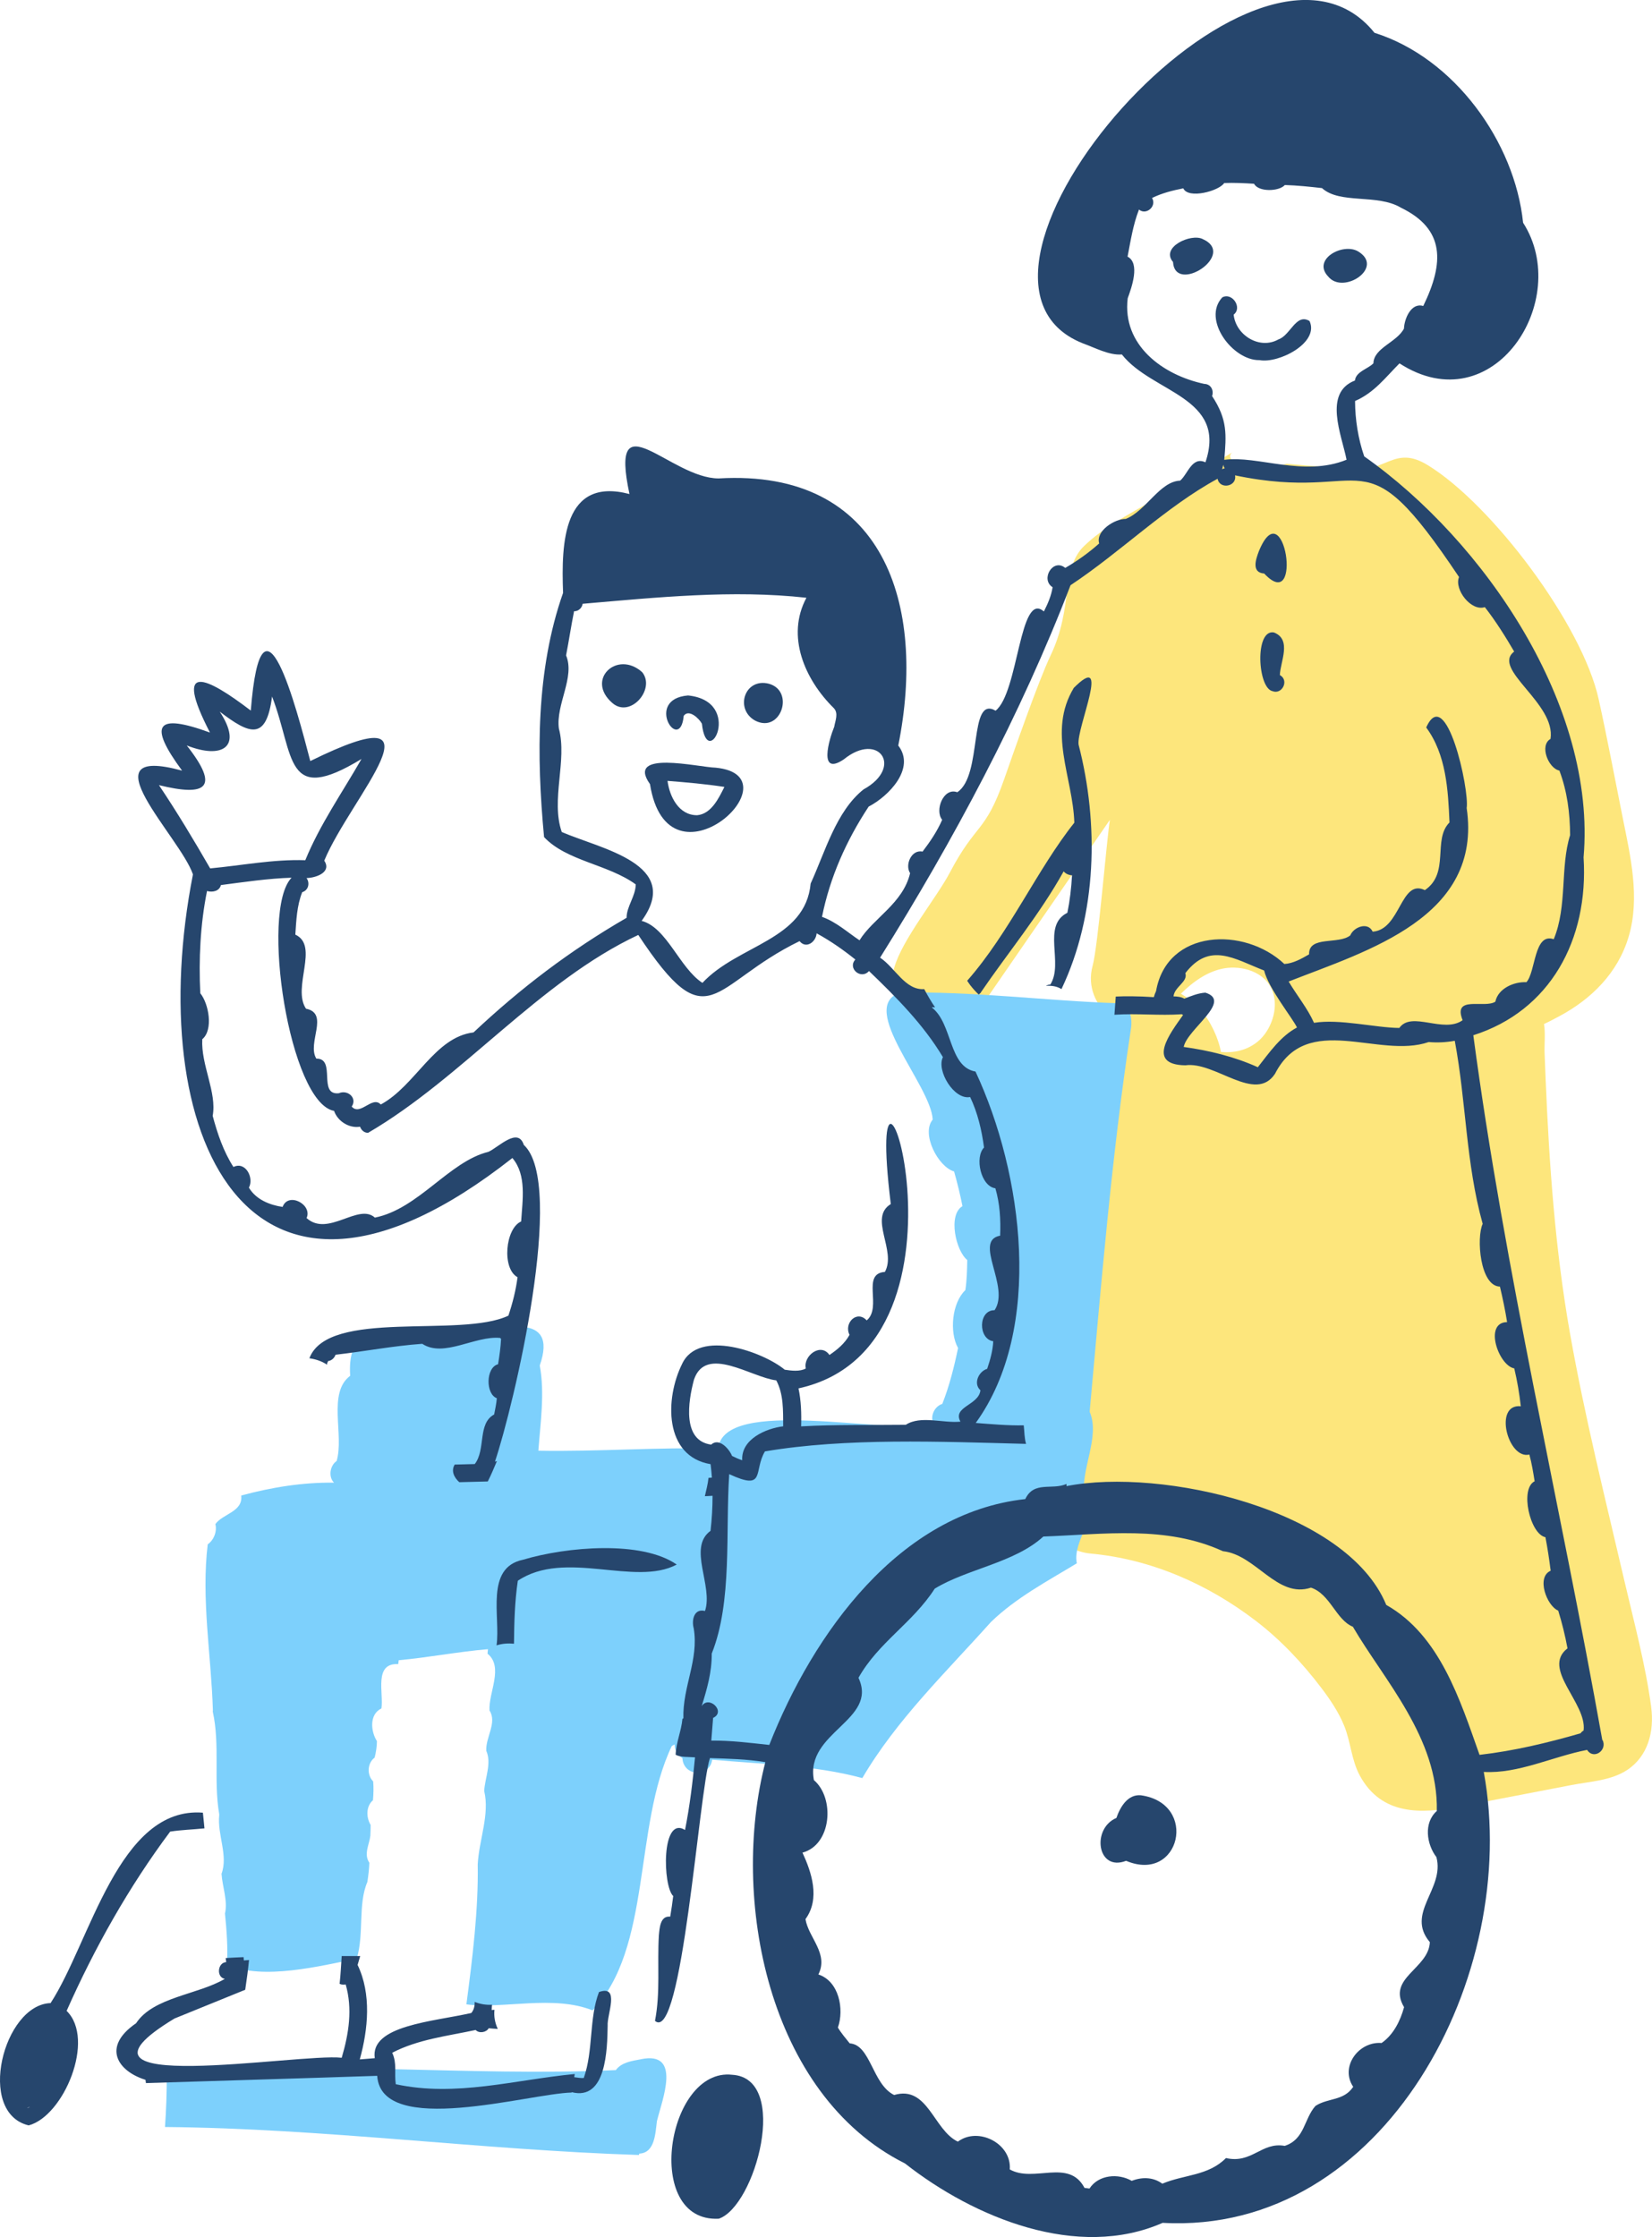
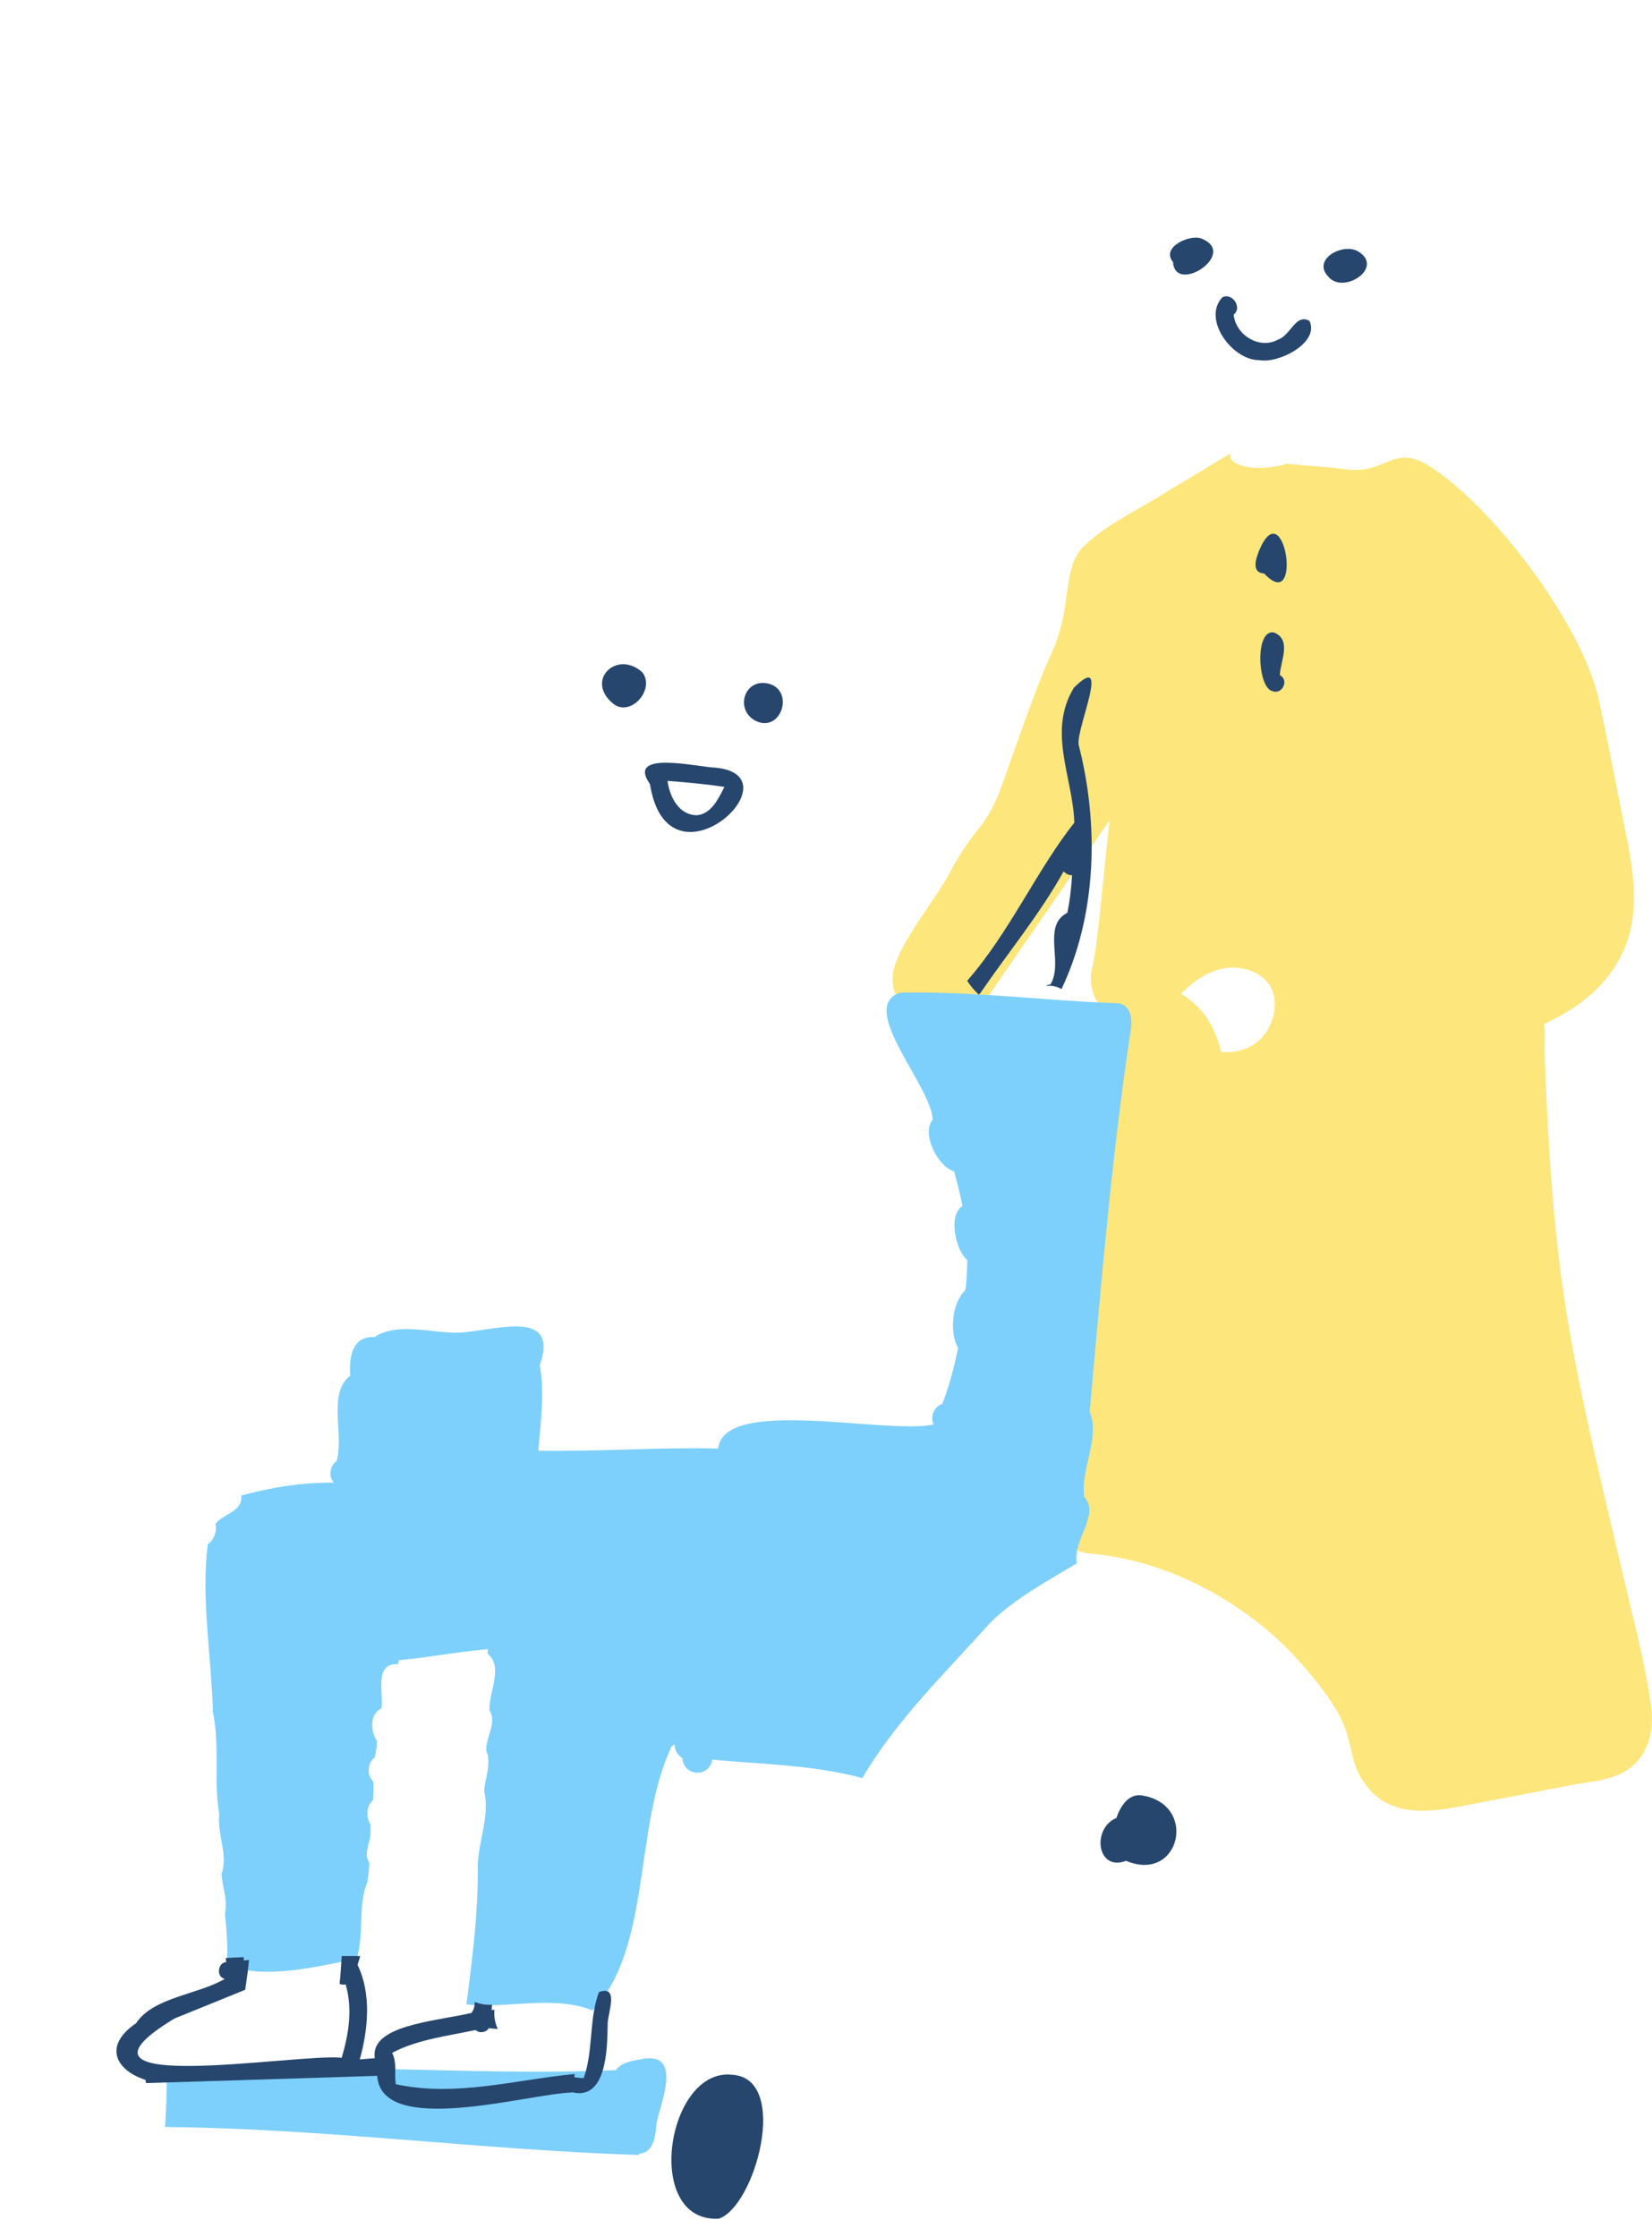
<svg xmlns="http://www.w3.org/2000/svg" id="_レイヤー_2" data-name="レイヤー_2" viewBox="0 0 472.89 640.37">
  <defs>
    <style>
      .cls-1 {
        fill: #7dd0fc;
      }

      .cls-2 {
        fill: #26466d;
      }

      .cls-3 {
        fill: #fde67c;
      }
    </style>
  </defs>
  <g id="_レイヤー_1-2" data-name="レイヤー_1">
    <g>
      <g>
        <path class="cls-3" d="M472.65,488.5c-1.64-12.12-4.9-24.16-7.66-36.02-5.48-23.54-11.36-46.99-15.58-70.87-4.22-23.88-5.93-48.02-6.95-72.3-.11-2.65-.22-5.29-.32-7.94-.09-2.2.28-5.78-.17-8.27,1.56-.7,3.11-1.54,4.6-2.34,8.82-4.77,16.54-12.13,19.67-22.76,3.27-11.1.48-22.94-1.73-33.92-2.27-11.31-4.4-22.67-6.88-33.92-4.74-21.47-30.51-55.67-48.83-66.96-9.88-6.09-11.95,2.47-23.05,1.17-8.68-1.02-8.7-.81-17.4-1.62-12.33,3.49-18.71-1.57-15.33-3.43l-23.11,13.92c-6.63,4-13.93,7.54-19.65,13.11-6.57,6.41-2.99,17.51-9.47,31.13-3.63,7.64-10.56,27.62-13.35,35.57-5.45,15.54-8,12.33-15.56,26.73-3.76,7.16-13.68,19.2-15.89,27.18-2.48,8.94,5.28,15.1,13.26,19.1,5.13,2.57-1.12,8.9,3.11,4.37l45.35-65.77c-.93,5.7-3.38,36.1-4.94,41.76-1.67,6.07,1.03,11.62,5.2,14.72-.02.1-.06.19-.08.28l-17.48,136c-1.19,9.24,3.15,16.45,11.84,17.26,17.03,1.58,33.31,8.57,47.32,19.32,7.01,5.38,13.27,12,18.74,19.23,2.46,3.25,4.85,6.79,6.44,10.67,1.91,4.65,2.08,9.88,4.52,14.36,6.23,11.43,17.62,10.88,28,8.92,10.88-2.06,21.75-4.17,32.62-6.26,5.22-1,11.36-1.26,15.98-4.36,5.83-3.91,7.74-10.9,6.77-18.05ZM349.47,301.1c-.02-.11-.02-.21-.03-.32-.55-2.7-1.63-5.31-2.92-7.66-2.13-3.87-5.08-6.63-8.48-8.7,3.58-3.52,7.71-6.45,12.43-7.26,4.94-.84,11.65.88,13.79,6.5,1.91,5.02-.48,11.42-4.25,14.49-3.07,2.5-6.83,3.29-10.53,2.95Z" />
        <path class="cls-1" d="M320.07,287.16c-20.55-.68-42.01-3.53-62.47-3.02-12.27,4.19,8.94,26.52,9.39,36.32-3.38,4.03,1.53,13.53,6.12,14.84.93,3.29,1.74,6.59,2.4,9.93-4.23,2.5-1.89,12.84,1.37,15.42-.05,2.89-.11,5.76-.54,8.61-3.84,3.66-4.64,12.01-2.09,16.59-1.13,5.42-2.48,10.83-4.51,15.98-2.33.74-3.64,3.69-2.44,5.9-13.52,2.97-60.15-8.17-61.72,6.89-17.16-.43-34.31.92-51.47.61.59-7.96,1.87-16.53.4-24.38,5.46-15.75-10.91-10.58-21.08-9.58-8.28,1.07-18.8-3.37-26.27,1.45-6.48-.34-7.25,5.94-6.92,11.07-6.56,4.89-1.66,16.98-3.88,24.39-1.93,1.32-2.42,4.57-.74,6.2-8.95-.12-17.88,1.32-26.57,3.68.54,4.68-5.27,5.19-7.4,8.18.54,2.08-.43,4.56-2.19,5.8-1.9,15.71,1.01,31.75,1.48,47.45,0-.05,0-.09.01-.13-.02.18-.03.35-.05.52,0,0,0,0,0,0,2.13,9.56.19,19.64,1.84,29.32,0,0,0-.01,0-.02,0,.11.01.21.02.33v-.03s0,.04,0,.07c0,0,0,0,0-.01-.62,5.54,2.62,11.55.65,16.79.25,3.75,1.84,7.72.99,11.39.49,4.85.86,9.74.56,14.62,10.46,4.56,26.74.34,37.16-1.7,2.15-7.12.29-15.6,3.04-21.97.28-1.82.5-3.65.57-5.49-1.7-2.51.02-5.26.3-7.84,0,.07-.01.15-.02.21.05-1.06.09-2.13.09-3.19-1.3-2.18-1.37-5.32.66-7.08.16-1.79.22-3.61.06-5.4-1.85-1.83-1.69-5.23.42-6.8.39-1.53.64-3.12.66-4.71-1.79-2.82-2.23-7.69,1.29-9.37.67-4.39-2.25-13.08,4.8-12.68.05-.37.1-.75.15-1.12,8.57-.78,16.94-2.43,25.53-3.16-.04.43-.07.86-.11,1.29,4.69,3.82.27,11.1.56,16.25,2.25,3.54-1.15,7.65-.92,11.56,1.59,3.57-.38,7.73-.6,11.48,1.63,6.69-1.49,14.08-1.85,21,.22,13.08-1.5,26.82-3.24,40.08,10.38,1.4,24.95-2.77,36.11,1.73,17.05-17.64,11.69-52.67,22.67-75.64.25-.17.53-.33.81-.47.01,1.53.83,3.08,2.24,3.9.29,5.29,7.77,5.69,8.52.45,14.39,1.33,28.98,1.48,42.98,5.27,9.79-16.7,24.03-30.36,36.85-44.71-.01.01-.03.03-.04.04,7.25-6.99,16.06-11.63,24.6-16.81-1.42-6.43,6.81-13.9,2.12-19.01-1.12-7.96,4.66-17.1,1.55-24.37,3.3-36.31,6.23-72.65,11.69-108.76.62-3.17.38-7.55-3.57-8.18Z" />
        <path class="cls-1" d="M183.46,589.42c-2.53.47-5.57.87-7.17,3.1-42.59,1.97-86.37-3.22-128.54,1.56-.02,4.92-.16,9.83-.52,14.73,45.34.4,90.42,6.56,135.69,8.01.03-.13.05-.26.07-.39,4.52-.19,4.61-5.93,5.06-9.32,1.52-6.16,7.17-20.13-4.58-17.7Z" />
      </g>
      <g>
        <path class="cls-2" d="M326.58,513.86c-3.78-.34-5.94,3.39-7.01,6.49-7.19,3.05-5.53,15.49,2.78,12.27,15.47,6.53,20.81-16.43,4.23-18.76Z" />
        <path class="cls-2" d="M209.59,593.86c-18.74-2.15-25.67,42.3-3.84,41.2,10.46-3.49,20.49-40.22,3.84-41.2Z" />
        <path class="cls-2" d="M183.82,192.39c-7.14-6.41-16.29,2.14-8.53,8.83,5.1,4.48,12.46-3.99,8.53-8.83Z" />
        <path class="cls-2" d="M220.08,195.7c-6.94-1.76-9.83,7.26-3.94,10.55,7.38,3.82,11.46-8.48,3.94-10.55Z" />
-         <path class="cls-2" d="M195.72,204.88c1.48-2.01,4.39.75,5.2,2.26,1.52,14.12,12.12-6.44-3.97-8.08-12.69,1.05-2.3,16.98-1.23,5.82Z" />
        <path class="cls-2" d="M204.85,219.73c-4.88-.11-25.85-5.23-18.79,4.71,5.12,32.31,42.73-2.37,18.79-4.71ZM199.57,233.34c-5.23.04-7.89-5.27-8.49-9.83,5.48.43,10.81.89,16.28,1.73-1.62,3.24-3.75,7.73-7.79,8.1Z" />
        <path class="cls-2" d="M344.26,68.42c-3.35-1.68-12.13,2.33-8.48,6.56.57,9.45,18.46-2.15,8.48-6.56Z" />
        <path class="cls-2" d="M380.21,79.16c4.3,5.32,16.33-2.62,8.47-7.25-4.4-2.47-13.16,2.36-8.47,7.25Z" />
        <path class="cls-2" d="M360.54,103.08c5.46,1.04,17.21-4.96,14.32-11.19-3.86-2.36-5.49,4.13-8.89,5.25-5.34,3.04-12.22-1.15-12.83-7.09,2.58-1.97-.43-6.46-3.26-4.93-5.86,6.32,2.98,18.12,10.66,17.96Z" />
        <path class="cls-2" d="M361.88,164.16c11.29,12.06,5.76-24.2-1.53-6.37-.87,2.3-2.19,6.11,1.53,6.37Z" />
        <path class="cls-2" d="M364.66,181.03c-5.55-1.01-4.69,15.96-.39,16.8,2.68,1.07,4.86-3.04,2.1-4.61.06-3.68,3.55-10.15-1.71-12.19Z" />
-         <path class="cls-2" d="M458.67,498.09c-11.95-67.1-27.96-134.36-36.93-201.77,21.94-6.97,33.07-27.28,31.56-50.92,3.76-43.36-28.38-90.53-62.79-114.77-1.74-5.08-2.6-10.5-2.62-15.85,5.53-2.41,8.64-6.69,12.72-10.77,26.81,17.33,49.6-18.12,35.38-40.26-2.4-23.12-19.66-47.16-42.54-54.36-33.82-42.12-130.94,69.89-83.55,88.86,3.52,1.26,7.55,3.5,11.24,3.21,8.66,11.03,30.25,12.13,23.92,30.87-3.84-1.81-5.06,3.42-7.25,5.25-5.85.21-9.73,8.66-15.56,10.95-3.14-.05-8.66,3.43-7.61,7.02-2.98,2.66-6.26,5.01-9.71,7-3.53-2.89-7.18,3.31-3.62,5.53-.38,2.45-1.38,4.75-2.5,6.94-6.99-6.12-7.23,23.21-13.82,28.4-7.85-4.54-3.62,18.54-10.97,23.34-3.96-1.47-6.54,5.23-4.32,7.89-1.43,3.29-3.46,6.28-5.62,9.11-3.16-.7-5.12,3.78-3.56,6.17-2.06,8.69-10.52,12.84-14.48,19.21-3.37-2.23-6.66-5.27-10.74-6.71,2.28-11.34,6.96-21.86,13.36-31.56,5.73-2.97,13.52-10.94,8.47-17.47,8.09-40.17-3.91-79.25-51.41-76.46-13.84.03-31.49-23.32-25.53,4.47-18.97-4.98-19.56,13.9-19.01,28.29-7.78,22.11-7.62,46.75-5.44,69.9,6.47,6.88,18.28,7.76,26.24,13.54-.03,3.39-2.65,6.36-2.61,9.56-16.29,9.42-30.35,20.15-43.82,32.81-11.17,1.32-16.59,15.26-26.55,20.63-2.44-2.62-5.87,3.4-8.32.6,1.67-2.51-1.19-4.92-3.69-3.82-6.13.65-.65-10.01-6.44-9.91-2.77-4.46,3.85-12.92-2.96-14.29-4.07-6.05,3.89-18.01-3.05-21.2.27-4.08.44-8.31,1.97-12.15,1.9-.58,2.2-2.76,1.23-4.04,2.64-.05,7.3-1.62,5.08-4.98,7.47-18.1,36.87-48.63-4-28.51-3.93-15.06-13.92-53.52-17.03-14.45-12.71-9.69-22.33-14.3-11.69,6.29-15.48-5.65-17.72-2.34-7.98,10.9-28.22-7.68-.54,18.94,3.11,29.7-14.36,73.1,14.54,141.73,91.44,81.18,4.15,4.89,2.88,12.09,2.51,18.16-4.53,1.97-5.6,13.5-1.03,15.96-.5,3.77-1.39,7.31-2.62,11-13.66,6.52-51.58-2.08-56.97,12.2,1.82.27,3.55.82,5.06,1.84-.06-.41.18-.69.32-1.05.96-.1,1.8-.87,2.11-1.8,8.29-.95,16.49-2.54,24.82-3.13,6.16,4.07,15.14-2.39,22.29-1.68.09.09.17.18.27.26-.12,2.43-.46,4.86-.86,7.27-3.51.89-3.62,8.52-.35,9.73-.14,1.57-.46,3.11-.77,4.65-4.82,2.6-2.32,10.02-5.55,14.19-1.92.04-3.83.09-5.75.15-1.1,1.86-.14,3.73,1.32,5.04,2.72-.08,5.44-.15,8.16-.21.97-1.9,1.78-3.86,2.61-5.82-.2.03-.38.09-.56.15,5.4-16.07,20.44-79.5,8.26-90.66-1.67-5.21-7.18.64-10.12,1.98-11.22,2.73-20.02,16.33-32.51,18.83-4.71-4.27-13.41,5.67-19.55.13,1.74-3.92-5.29-7.56-6.86-3.19-3.75-.55-7.63-2.13-9.65-5.52,1.52-2.81-.97-7.63-4.43-5.91-2.86-4.46-4.58-9.55-5.94-14.64,1.25-6.73-3.38-14.54-2.98-21.93,3.25-2.7,1.83-10.23-.57-13.16-.46-9.72-.01-19.67,1.93-29.26,1.53.43,3.53.09,3.98-1.71,6.72-.87,13.44-1.88,20.22-2.1-9.06,9.37-.59,64.44,12.17,66.74,1.01,2.97,4.32,5.05,7.43,4.53.46,1.2,1.38,1.77,2.31,1.75,27.05-15.78,48.93-43.32,77.34-56.64,20.4,30.82,20.6,14.19,46.17,1.77,1.85,2.32,4.7.27,4.88-2.23,3.93,2.14,7.6,4.7,11.09,7.5-2.33,2.48,1.59,5.89,3.9,3.29,7.83,7.53,15.58,15.3,21.16,24.64-1.92,3.88,3.21,12.34,7.79,11.42,2.17,4.54,3.32,9.5,3.98,14.46-2.72,2.78-.95,11.09,3.25,11.67,1.29,4.41,1.55,8.99,1.36,13.56-7.82,1.44,2.96,14.61-1.59,21.33-4.73-.04-4.72,8.25-.38,8.89-.14,2.71-.87,5.31-1.74,7.89-2.44.72-4.06,4.25-1.93,6.13-.45,4.32-8.09,4.68-5.72,8.99-5.01.5-11.42-1.85-15.65.9-9.98.12-19.99-.11-29.96.45.12-3.64.01-7.33-.75-10.87,56.36-12.36,17.86-122.44,26.42-52.76-6.45,3.94,1.72,13.31-1.69,19.42-6.86.49-.69,10.07-5.2,13.88-2.82-3.07-6.62.78-4.92,4.13-1.31,2.43-3.51,4.25-5.75,5.77-2.49-3.64-7.59.25-6.77,3.86-1.65.94-4.14.65-6.03.35-6.04-5.02-24.62-11.85-29.37-1.67-4.95,9.94-5.2,26.45,8.14,28.71.17,1.27.29,2.56.38,3.85-.32.02-.64.05-.97.07-.18,1.78-.65,3.5-1.04,5.25.74-.05,1.47-.09,2.2-.12,0,3.35-.2,6.71-.58,10.03-6.62,4.82.83,15.74-1.58,22.94-3.13-.81-3.9,2.6-3.23,4.98,1.51,8.99-3.22,16.72-2.96,25.76-.09.03-.18.07-.27.11-.3,3.45-1.82,6.77-1.95,10.3,1.42.77,3.62.58,5.55.74-.65,6.92-1.5,13.96-2.86,20.79-6.86-4.24-6.38,16.16-3.38,18.91-.24,1.98-.53,3.94-.86,5.9-2.89-.31-3.04,3.29-3.25,5.36-.49,8.31.47,16.37-1.11,24.48,7.76,6.62,12.52-65.2,15.73-75.22,5.28.18,10.54.27,15.86,1.16-10.04,38.8.54,95.1,39.97,114.86,19.87,15.62,49.42,27.7,73.76,17,63.71,3.55,102.56-71.16,91.92-129.06,9.95.55,19.7-4.4,29.58-6.31,1.9,2.95,5.9.06,4.41-2.84ZM60.16,248.56c-4.61-8-9.45-16.07-14.66-23.83,13.55,3.33,17.58.86,7.96-11.36,10.02,3.97,16.2.59,9.44-9.68,8.49,6.47,13.32,8.54,14.98-4.33,6.55,17.04,3.45,31.37,25.6,17.88-5.5,9.61-11.89,18.72-16.09,28.98-9.16-.31-18.15,1.5-27.22,2.34ZM232.05,252.88c-1.49,16.26-20.77,17.49-30.98,28.45-6.55-4.27-10.19-15.85-17.4-17.75,11.81-16.23-11.56-20.56-22.86-25.43-3.21-9.18,1.62-20.53-.83-29.62-.91-6.93,4.68-14.66,2.06-20.94.82-4.2,1.44-8.44,2.29-12.64,1.21.07,2.3-.96,2.45-2.13,21.13-1.81,42.94-4.08,64.06-1.72-5.9,11.01-.45,23.43,7.83,31.58,1.42,1.49.42,3.59.13,5.34-1.47,3.58-4.64,14.29,2.73,9.34,10.02-8.14,17.2,2.26,5.66,8.59-7.85,6.26-10.98,17.88-15.14,26.94ZM344.76,109.89c-11.93-2.52-23.59-11.11-21.95-24.52,1.1-3.02,3.63-10.01-.04-11.91.88-4.54,1.58-9.18,3.27-13.48,2.06,1.75,5.17-.97,3.73-3.31,2.81-1.38,5.88-2.16,8.95-2.76,1.42,3.16,10.25.76,11.71-1.52,2.86-.11,5.7.03,8.55.21,1.24,2.42,7.18,2.23,8.81.36,3.56.11,7.09.48,10.63.88,5.17,4.69,15.87,1.56,22.6,5.61,12.67,6.13,12.39,15.8,6.39,28.14-3.46-1.07-5.42,3.66-5.52,6.46-2.03,3.94-8.64,5.52-8.75,9.95-1.66,1.67-4.96,2.32-5.29,4.92-9.14,3.53-3.78,15.6-2.39,22.67-12.27,5-25.47-1.29-35.01.03.6-7.16.99-11.5-3.49-18.26.53-1.45-.17-3.38-2.19-3.48ZM350.58,134.04c-.26.05-.52.15-.75.27.13-.42.25-.86.35-1.3.04.36.18.71.4,1.03ZM203.57,413.49c-8.32-1.1-6.61-12.28-4.92-18.59,3.43-10.08,16.48-.61,23.56.2,2.13,3.99,1.94,8.69,1.98,13.15-4.94.61-12.09,3.68-11.73,9.71-.98-.31-1.95-.74-2.91-1.23-.84-2.06-3.72-5.31-5.98-3.24ZM411.18,531.58c2.44,9.09-8.93,15.99-1.88,24.32-.33,7.66-12.4,10.22-7.38,18.61-1.08,3.93-3.03,7.88-6.44,10.26-6.51-.54-12,6.76-8.12,12.54-2.74,4.09-7.15,3.1-10.8,5.46-3.36,3.78-3.03,9.55-8.8,11.44-6.66-1.19-9.37,5.18-16.82,3.49-5.11,5.14-11.96,4.68-18.23,7.34-2.1-1.58-5.17-2.2-8.75-.82-3.85-2.22-9.52-1.77-12.09,2.2-.48-.05-.95-.11-1.43-.18-4.49-8.54-14.51-1.37-21.39-5.29.58-7.4-9.03-12.32-14.86-7.95-6.99-3.31-8.59-16.21-18.24-13.35-6.26-3.06-6.7-14.4-12.72-14.78-1.2-1.5-2.48-2.99-3.38-4.53,1.86-5.27.31-13.27-5.59-15.19,3.01-6-2.82-10.49-3.69-15.84,4.31-5.91,1.69-13.52-.86-19.03,8.36-2.24,9.32-15.61,3.27-20.76-2.59-13.78,18.47-17.08,12.76-29.28,5.71-10.16,15.49-15.67,21.83-25.52,9.25-5.67,22.83-7.37,31.09-14.92,17.36-.62,35.15-3.26,51.4,4.2,9.5,1,15.52,13.64,25.21,10.43,5.52,1.83,7.15,9.21,11.99,11.19,8.89,15.23,24.49,31.89,24.03,52.74-3.81,3.36-2.96,9.48-.11,13.21ZM452.42,496.13c-9.52,2.74-19,5.02-28.9,6.16-5.61-15.8-11.36-34.24-26.7-42.92-11.28-27.39-64.22-39.37-91.53-34,0-.21,0-.42,0-.62-4.17,1.84-9.31-.95-11.8,4.33-36.02,3.96-60.71,38.34-73.28,70.37-5.52-.59-11.02-1.3-16.6-1.24.18-2.17.36-4.33.52-6.5,3.78-1.76-1.22-6.6-3.27-3.36,1.51-4.89,2.91-9.63,2.88-15.06,5.95-14.87,3.89-34.87,5-51.35,10.62,4.92,6.86-.87,10.23-6.51,23.28-3.92,50.04-2.8,74.74-2.15-.49-1.7-.46-3.55-.66-5.31-4.57.09-9.16-.33-13.74-.68,19.46-26.94,13.58-71.35-.07-100.58-7.74-1.37-6.52-13.67-12.45-18.3.01-.04.03-.08.04-.12.29.01.56.03.84.04-1.15-1.67-2.15-3.42-3.11-5.22-5.43.4-8.35-6.17-12.63-9,20.93-33.46,40.32-69.6,54.51-106.6,14.48-9.6,27.29-22.44,42.1-30.48.6,3.21,5.63,2.23,4.99-.97,39.19,8.21,35.66-13.47,64.12,29.1-1.45,3.58,3.48,9.93,7.39,8.62,3.03,3.87,5.88,8.4,8.4,12.72-6.62,5,12,14.78,10.4,25-3.27,1.87-.58,8.45,2.54,9.06,2.24,5.93,3.03,12.16,3.07,18.49-2.89,9.16-.74,20.28-4.69,29.78-5.7-1.96-5.11,9.32-7.82,12.3-3.57-.18-8.09,1.78-8.89,5.57-3.05,2.05-12.28-1.97-9.37,5.31-5.44,3.91-14.63-2.76-18.12,2.22-6.88-.06-17.15-2.67-24.42-1.47-1.86-4.17-4.9-7.83-7.26-11.82,22.55-8.84,55.54-18.37,50.96-49.66.84-5.24-5.9-35.82-11.58-23.05,5.72,7.73,6.27,17.85,6.66,27.18-4.91,4.92.18,14.47-7.05,19.37-6.97-3.37-6.91,11.32-14.94,11.89-1.34-2.92-5.43-1.35-6.41,1.06-3.32,2.71-11.96,0-11.79,5.43-2.17,1.25-4.53,2.6-7.08,2.76-11.42-10.77-33.61-10.04-36.72,7.75-.27.58-.5,1.17-.64,1.74-4.31-.3-8.49-.29-10.9-.17-.14,1.73-.25,3.47-.38,5.21,6.43-.44,12.9.3,19.3-.15.11.09.22.17.35.22-3.75,5.27-10.64,14.23.65,14.4,8.49-1.21,20.01,10.97,25.66,2.43,9.21-17.98,29.65-4.14,44.01-9.09,2.49.22,5,.09,7.45-.36,3.3,17.59,3.14,34.97,7.99,52.4-1.84,3.89-.81,17.83,4.94,17.96.79,3.36,1.51,6.74,2.05,10.16-6.77.1-2.43,12.47,2.05,13.25.85,3.57,1.47,7.2,1.87,10.84-7.87-.81-3.72,15.33,2.45,13.82.69,2.5,1.1,5.08,1.51,7.65-4.3,2.12-1.33,15.13,3.09,16.01.62,3.18,1.1,6.39,1.5,9.6-4.19,1.8-1.12,10.05,2.16,11.41,1.1,3.54,1.99,7.15,2.66,10.8-7.58,5.85,5.62,15.64,4.61,23.52-.4.24-.7.52-.9.83ZM345.02,284.13c-2.06.13-4.06.96-6.01,1.72-.77-.48-1.88-.64-3.09-.66.3-2.81,4.19-4.13,3.39-6.65,6.97-9.05,14.02-4.08,22.55-.75,1.23,5.1,8.26,13.78,9.4,16.31-4.72,2.52-7.94,7.22-11.2,11.37-6.72-3.03-13.93-4.79-21.22-5.8.97-5.09,14.09-13.11,6.18-15.55Z" />
        <path class="cls-2" d="M307.04,197.21c.12-.12.22-.23.35-.33-7.62,12.57-.28,25.56.14,38.6-10.57,13.25-18.63,31.56-30.67,45.24.16.25.32.49.5.74-.11-.15-.21-.29-.32-.44.26.36.52.72.78,1.08-.01-.02-.03-.04-.04-.06.73.94,1.51,1.81,2.37,2.63.21-.18.41-.35.62-.52h-.07c7.77-11.39,16.92-22.4,23.77-34.74.54.63,1.31,1.05,2.4,1.13-.2,3.6-.61,7.18-1.33,10.72-7.4,3.72-.98,14.41-4.88,20.54-.45.02-.89.15-1.27.38,1.59-.1,3.13.09,4.46.93,10.2-21.45,10.74-47.34,4.9-69.96-.7-4.8,9.72-27.61-1.7-15.93Z" />
-         <path class="cls-2" d="M147.13,470.47c.06-6.03.21-12.06,1.1-18.02,13.56-9.09,33.53,1.77,45.48-4.63-10.01-6.96-31.44-5.13-43.99-1.38-10.96,2.27-6.41,16.31-7.58,24.51,1.66-.53,3.33-.63,5-.47Z" />
-         <path class="cls-2" d="M48.69,524.26c3.25-.51,6.57-.59,9.84-.93-.09-.91-.18-1.81-.27-2.72,0,0,0,0,0,.01-.06-.59-.12-1.19-.18-1.78-24.15-1.9-32.25,37.12-43.6,54.5-13.5.45-21.36,31.41-6.27,35.01,10.04-2.66,19.22-24.62,10.86-32.78,8.02-18.07,17.8-35.46,29.63-51.3ZM7.92,603.32s-.07-.03-.1-.05c.26-.05.52-.12.78-.19-.21.11-.44.21-.68.23Z" />
        <path class="cls-2" d="M171.46,570.18c-2.89,7.57-1.58,16.74-4.35,24.6-.77.07-1.75-.09-2.74-.23.05-.3.11-.61.16-.91-17.04,1.62-34.03,6.66-51.24,2.92-.46-3.31.4-5.94-1.02-9,7.31-3.83,15.86-4.8,23.88-6.52,1.05,1.1,3.14.65,3.74-.5.87.09,1.75.14,2.6.2-.79-1.69-1.16-3.57-.95-5.47-.27,0-.53.02-.79.06.02-.54.04-1.05.09-1.52-1.64.11-3.37-.16-4.95-.81,0,1.19-.21,2.24-.97,3.17-10.83,2.48-29.04,3.54-27.64,12.94-1.43.13-2.86.24-4.29.35,2.39-8.64,3.37-18.74-.63-27.04.25-.85.5-1.7.74-2.54-1.76,0-3.53,0-5.29-.01-.18,2.65-.3,5.31-.6,7.96.5.24,1.19.3,1.74.17,2,6.99.92,14.01-1.14,20.99-12.36-1.38-85.23,11.36-47.85-11.24,6.74-2.74,13.48-5.49,20.23-8.22.42-2.82.82-5.66,1.09-8.51-.49.03-.99.07-1.48.11-.02-.32-.05-.63-.08-.94-1.71.07-3.41.15-5.12.26.05.38.11.78.15,1.17-2.47.11-2.9,4.3-.4,4.79-7.77,4.57-20.48,5.21-25.4,12.7-9.94,6.81-5.21,13.76,2.69,16.19.05.31.09.62.13.94,22-.71,44.38-1.34,66.2-2.08,1.17,17.7,43.53,5.05,55.65,4.79,0-.04.01-.08.02-.11,9.98,2.54,10.17-12.35,10.3-19-.25-3.16,3.63-11.79-2.46-9.67Z" />
      </g>
    </g>
  </g>
</svg>